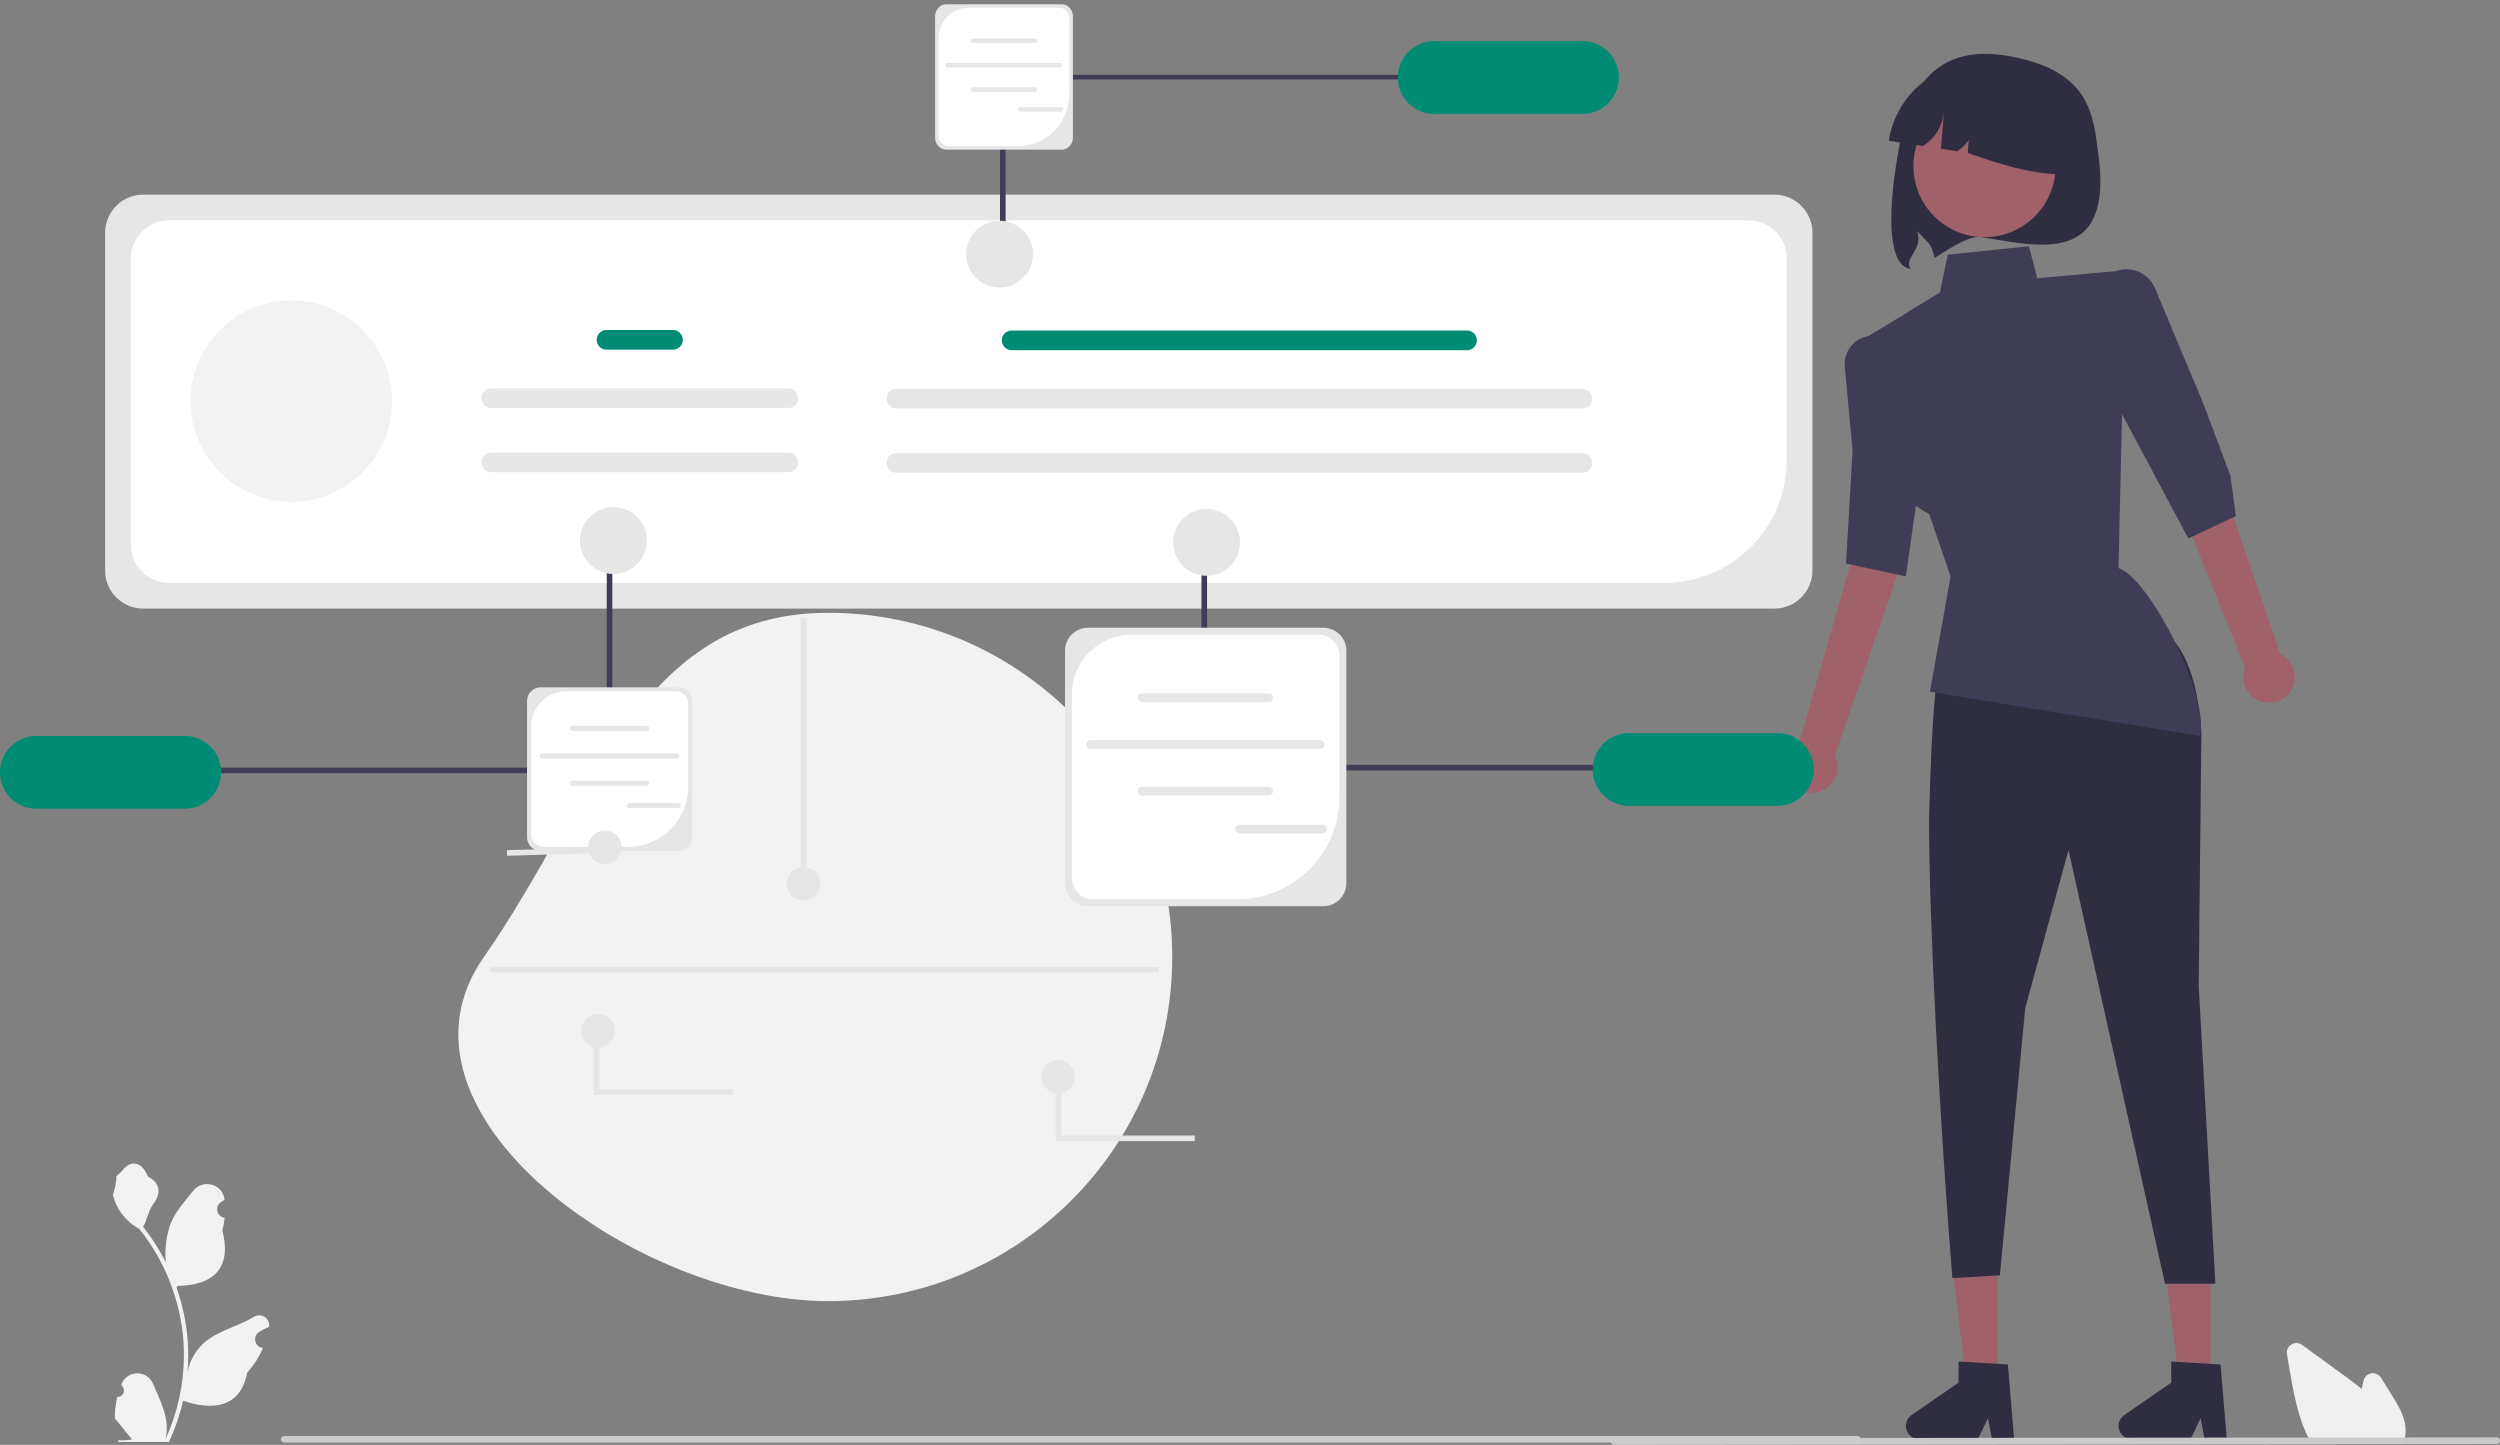
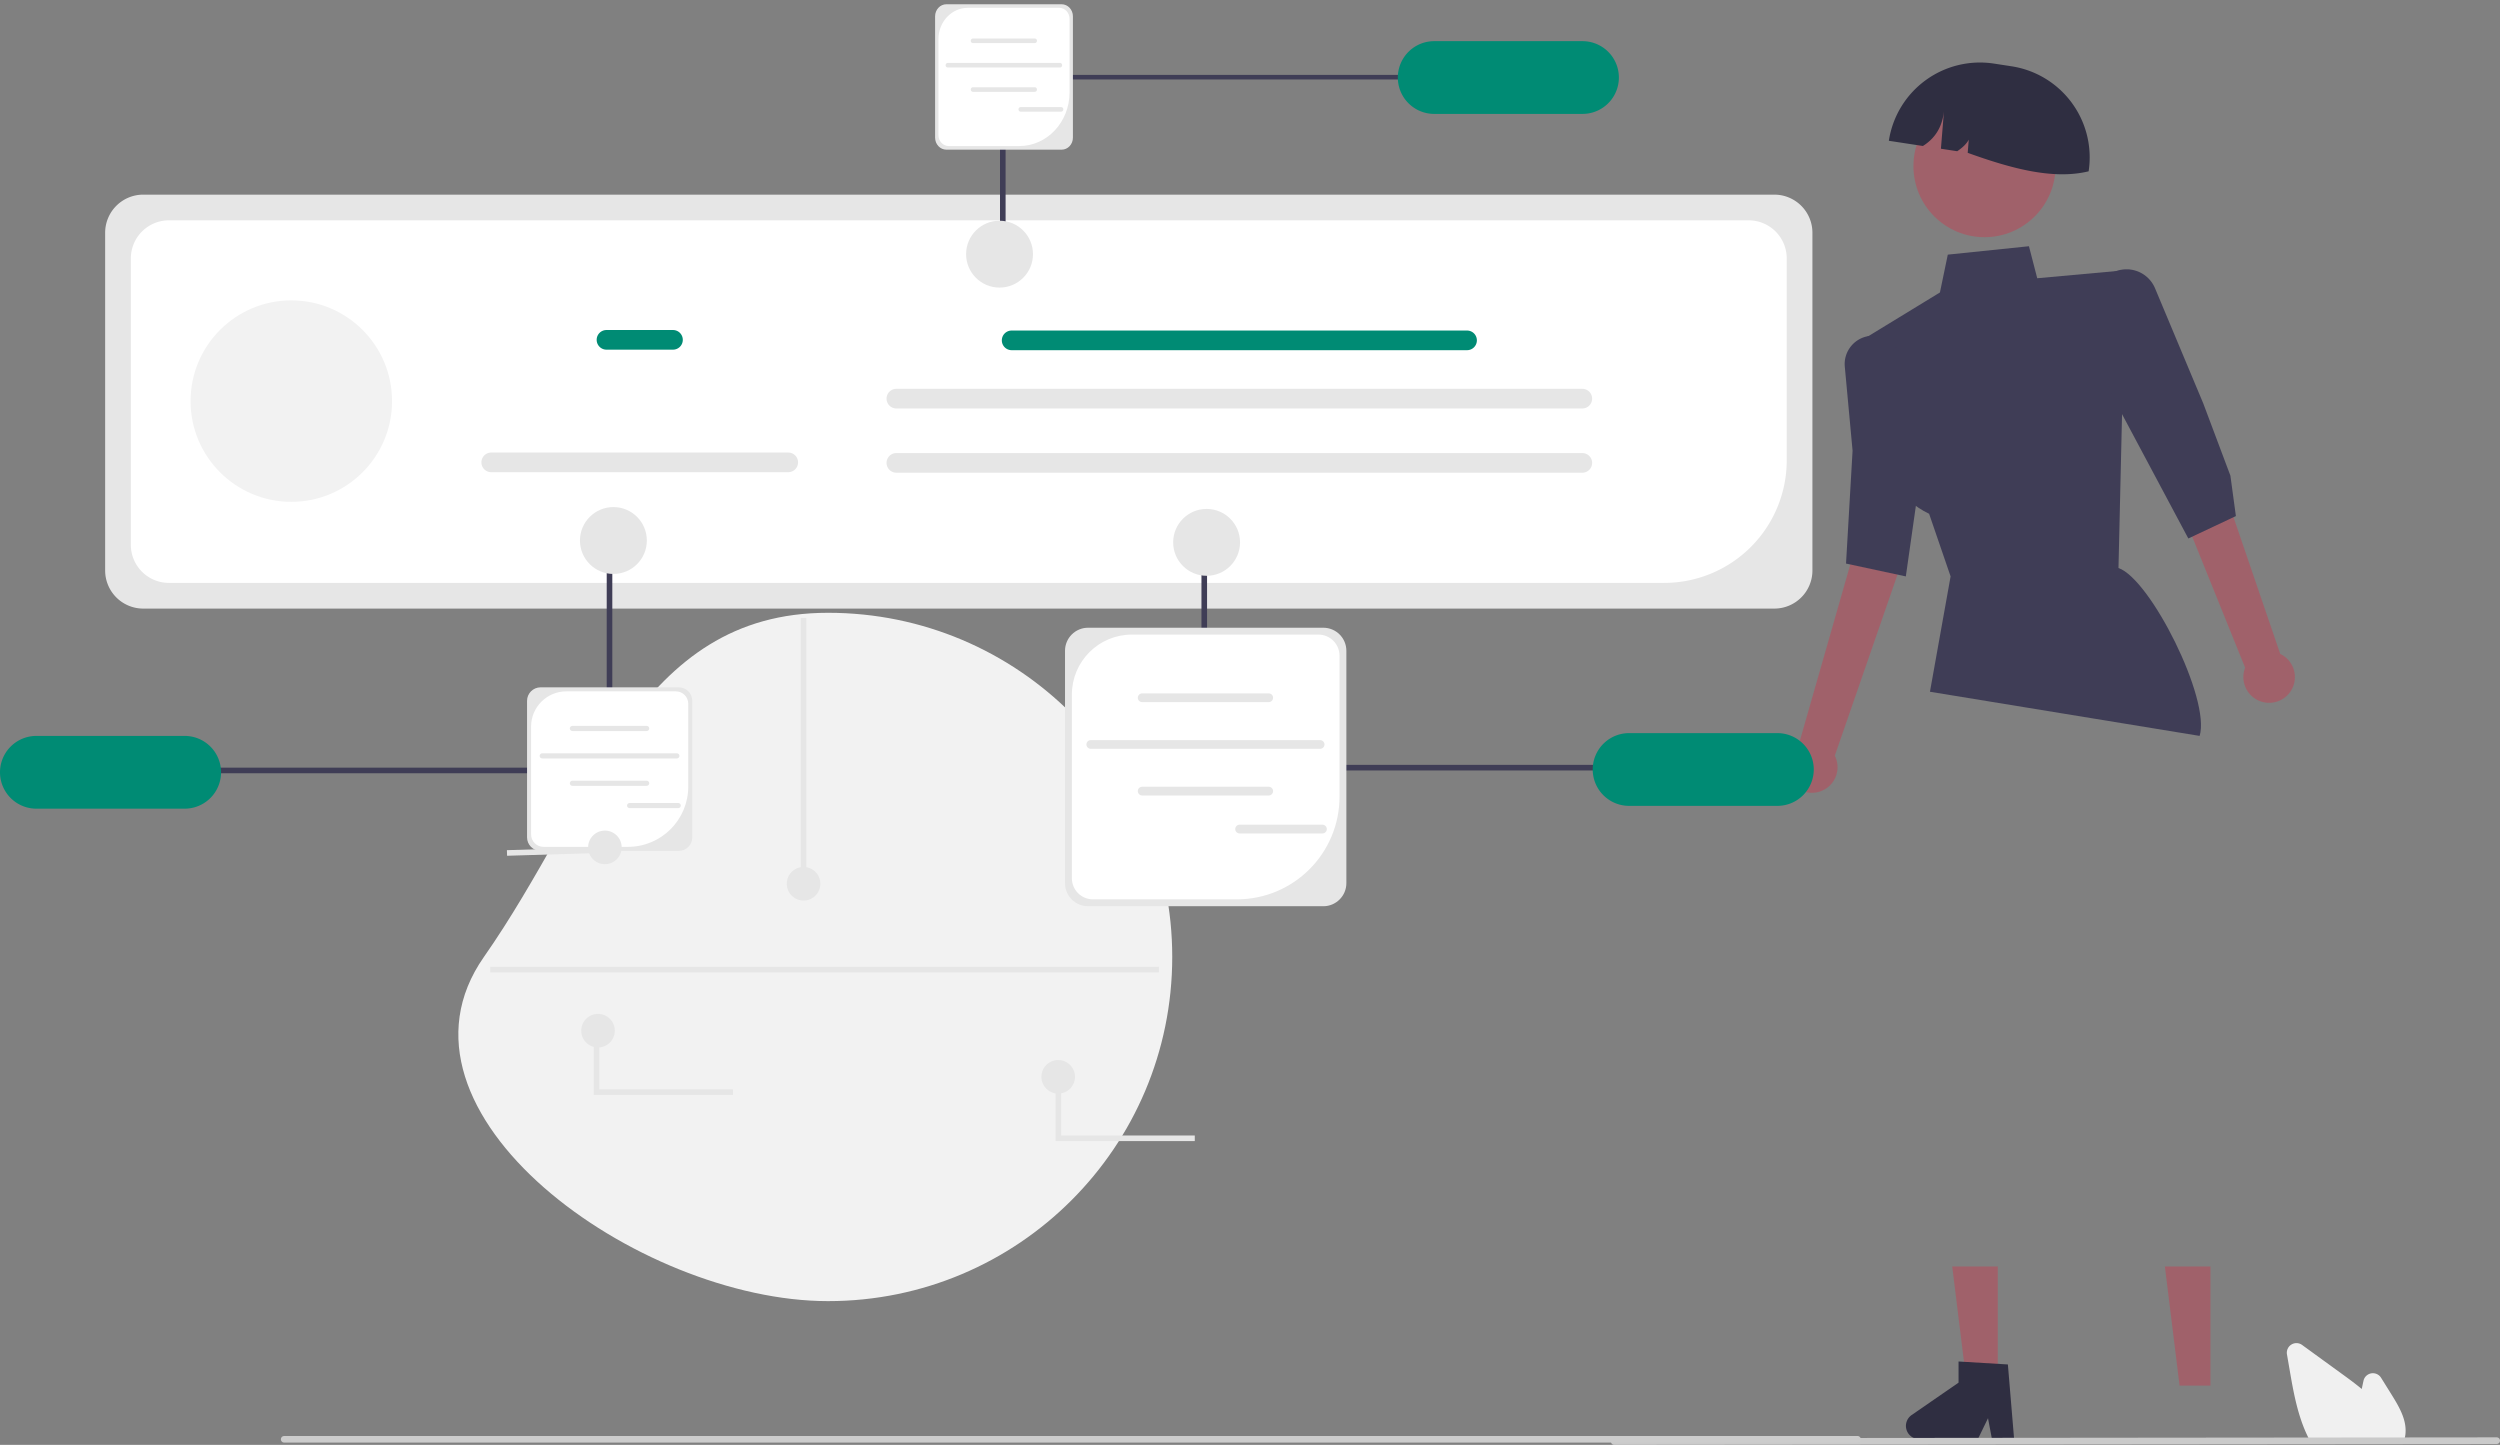
<svg xmlns="http://www.w3.org/2000/svg" width="893.458" height="516.372" data-name="Layer 1">
  <rect width="100%" height="100%" fill="#808080" stroke="none" />
  <g class="layer">
    <title>Layer 1</title>
-     <path d="m902.8,246.37c5.76,40.74 -21.78,33.07 -41.86,29.92c-4.79,-0.75 -13.56,5.68 -16.58,7.4c-1.7,-6.03 -1.8,-4.52 -6.28,-9.57c2.42,6.64 -5.01,9.6 -2.31,13.48c-6.72,-0.48 -9.7,-14.79 -3.66,-46c2.65,-13.74 9.58,-34.79 37.92,-30.14c30.7,5.05 30.97,22.15 32.77,34.91z" fill="#2f2e41" id="svg_1" transform="translate(-152.929 -191.556)" />
    <circle cx="709.23" cy="59.37" fill="#a0616a" id="svg_2" r="25.4" />
    <path d="m827.97,241.87l0,0l12.17,1.86c5.37,-3.36 7.41,-8.35 7.67,-14.21l-1.23,15.19l5.82,0.89c3.79,-2.53 5.49,-5.28 4.47,-8.29l-0.72,8.86c15.51,5.59 30.53,9.71 43.22,6.61l0,0a32.94,32.94 0 0 0 -27.59,-37.54l-6.26,-0.96a32.94,32.94 0 0 0 -37.55,27.59z" fill="#2f2e41" id="svg_3" transform="translate(-152.929 -191.556)" />
    <path d="m634.12,217.5l-582.93,0a13.62,13.62 0 0 1 -13.61,-13.61l0,-120.72a13.62,13.62 0 0 1 13.61,-13.61l582.93,0a13.62,13.62 0 0 1 13.61,13.61l0,120.72a13.62,13.62 0 0 1 -13.61,13.61z" fill="#e6e6e6" id="svg_4" />
    <path d="m594.78,208.32l-534.41,0a13.62,13.62 0 0 1 -13.61,-13.61l0,-102.36a13.62,13.62 0 0 1 13.61,-13.61l564.57,0a13.62,13.62 0 0 1 13.61,13.61l0,72.19a43.82,43.82 0 0 1 -43.77,43.78z" fill="#fff" id="svg_5" />
    <path d="m524.3,125.15l-162.75,0a3.51,3.51 0 1 1 0,-7.02l162.75,0a3.51,3.51 0 0 1 0,7.02z" fill="#008b74" id="svg_6" />
    <path d="m565.49,145.98l-245.14,0a3.51,3.51 0 1 1 0,-7.02l245.14,0a3.51,3.51 0 0 1 0,7.02z" fill="#e6e6e6" id="svg_7" />
    <path d="m565.49,168.94l-245.14,0a3.51,3.51 0 1 1 0,-7.02l245.14,0a3.51,3.51 0 0 1 0,7.02z" fill="#e6e6e6" id="svg_8" />
    <polygon fill="#3f3d56" id="svg_9" points="359.383,89.694 357.383,89.694 357.383,26.769 502.04,26.769 502.04,28.402 359.383,28.402 359.383,89.694 " transform="matrix(1 0 0 1 0 0)" />
    <path d="m565.56,14.71l-53,0a13,13 0 0 0 0,26l53,0a13,13 0 0 0 0,-26z" fill="#008b74" id="svg_10" />
    <circle cx="357.22" cy="90.83" fill="#e6e6e6" id="svg_11" r="11.95" />
    <polygon fill="#a0616a" id="svg_12" points="789.981 495.189 778.943 495.189 773.69 452.616 789.981 452.616 789.981 495.189" />
-     <path d="m948.74,705.87l-7.92,0l-1.41,-7.47l-3.62,7.47l-21,0a4.72,4.72 0 0 1 -2.68,-8.6l16.77,-11.58l0,-7.56l17.63,1.06l2.23,26.68z" fill="#2f2e41" id="svg_13" transform="translate(-152.929 -191.556)" />
    <polygon fill="#a0616a" id="svg_14" points="713.981 495.189 702.943 495.189 697.69 452.616 713.981 452.616 713.981 495.189" />
    <path d="m872.74,705.87l-7.92,0l-1.41,-7.47l-3.62,7.47l-21,0a4.72,4.72 0 0 1 -2.68,-8.6l16.77,-11.58l0,-7.56l17.63,1.06l2.23,26.68z" fill="#2f2e41" id="svg_15" transform="translate(-152.929 -191.556)" />
    <path d="m818.47,247.29a9.16,9.16 0 0 0 -3.55,-13.58l-26.91,-78.75l-16.03,8.41l30.39,75.26a9.21,9.21 0 0 0 16.1,8.66z" fill="#a0616a" id="svg_16" />
    <path d="m803.1,474.51a9.16,9.16 0 0 0 5.56,-12.89l27.23,-78.65l-17.82,-3.22l-22.33,78.03a9.21,9.21 0 0 0 7.36,16.73z" fill="#a0616a" id="svg_17" transform="translate(-152.929 -191.556)" />
-     <path d="m693.78,235.34s2.14,-7.69 68,-12l0,0s21.91,-6.79 24.96,38.44l-0.96,90.56s5.96,106.44 5.96,106.44l-18,0l-34.49,-155c-5.16,18.85 -10.31,37.71 -15.47,56.56l-1.57,16.52l-7.47,78.92l-17,1c-4.42,-54.69 -8.39,-127.79 -8.32,-164.43c1,-37.12 2.22,-49.32 4.36,-57.01z" fill="#2f2e41" id="svg_18" />
    <path d="m725.11,88l-29,3l-2.81,13.52l-27.53,16.81l9.53,25.75s-7.74,26.08 14.13,36.54l7.68,22.38l-7.38,41.22l96.38,15.78c3.99,-13.03 -17.55,-56.05 -29,-60l1.49,-64.28l2.47,-42.28l-33,3l-2.96,-11.44z" fill="#3f3d56" id="svg_19" />
    <path d="m753.52,98.34a11.04,11.04 0 0 1 16.65,4.68l17.25,41.18l9.69,25.8l1.96,14.44l-17,8l-27.96,-52.44l-4.52,-29l3.93,-12.66z" fill="#3f3d56" id="svg_20" />
    <path d="m676.02,122.46l0,0a10.13,10.13 0 0 0 -16.72,8.59c1.35,14.55 2.78,30.03 2.78,30.03l-2.34,40.33l21.37,4.59l3.3,-23.17l5.67,-39.75l-12.24,-18.54a10.13,10.13 0 0 0 -1.82,-2.08z" fill="#3f3d56" id="svg_21" />
    <polygon fill="#3f3d56" id="svg_22" points="431.383 198.306 429.383 198.306 429.383 275.349 574.04 275.349 574.04 273.349 431.383 273.349 431.383 198.306" />
    <path d="m801.14,466.56a13.01,13.01 0 0 0 -13,-13l-53,0a13,13 0 0 0 0,26l53,0a13.01,13.01 0 0 0 13,-13z" fill="#008b74" id="svg_23" transform="translate(-152.929 -191.556)" />
    <circle cx="431.22" cy="193.83" fill="#e6e6e6" id="svg_24" r="11.95" />
    <polygon fill="#3f3d56" id="svg_25" points="216.83 199.306 218.83 199.306 218.83 276.349 74.173 276.349 74.173 274.349 216.83 274.349 216.83 199.306" />
    <path d="m165.93,480.56l53,0a13,13 0 1 0 0,-26l-53,0a13,13 0 0 0 0,26z" fill="#008b74" id="svg_26" transform="translate(-152.929 -191.556)" />
    <circle cx="219.22" cy="193.17" fill="#e6e6e6" id="svg_27" r="11.95" />
    <path d="m1011.89,706.9l-33.18,0l-0.15,-0.26c-0.42,-0.76 -0.83,-1.58 -1.21,-2.42c-3.42,-7.32 -4.87,-15.69 -6.14,-23.07l-0.96,-5.57a3.44,3.44 0 0 1 5.41,-3.36q7.56,5.5 15.14,11c1.91,1.39 4.09,3 6.18,4.74c0.2,-0.98 0.41,-1.96 0.62,-2.93a3.44,3.44 0 0 1 6.28,-1.09l3.89,6.24c2.83,4.56 5.33,9.04 4.82,13.89a0.76,0.76 0 0 1 -0.01,0.17a10.95,10.95 0 0 1 -0.57,2.33l-0.12,0.33z" fill="#f0f0f0" id="svg_28" transform="translate(-152.929 -191.556)" />
    <path d="m1045.2,707.62l-315.36,0.31a1.19,1.19 0 0 1 0,-2.38l315.36,-0.31a1.19,1.19 0 0 1 0,2.38z" fill="#cacaca" id="svg_29" transform="translate(-152.929 -191.556)" />
    <circle cx="104.11" cy="143.35" fill="#f2f2f2" id="svg_30" r="36" />
    <path d="m393.44,316.52l-23.76,0a3.51,3.51 0 1 1 0,-7.02l23.76,0a3.51,3.51 0 0 1 0,7.02z" fill="#008b74" id="svg_31" transform="translate(-152.929 -191.556)" />
-     <path d="m434.63,337.35l-106.14,0a3.51,3.51 0 1 1 0,-7.02l106.14,0a3.51,3.51 0 0 1 0,7.02z" fill="#e6e6e6" id="svg_32" transform="translate(-152.929 -191.556)" />
    <path d="m434.63,360.31l-106.14,0a3.51,3.51 0 1 1 0,-7.02l106.14,0a3.51,3.51 0 0 1 0,7.02z" fill="#e6e6e6" id="svg_33" transform="translate(-152.929 -191.556)" />
    <path d="m295.94,219c67.93,0 123,55.07 123,123s-55.07,123 -123,123s-161.95,-67.35 -123,-123s55.06,-123 123,-123z" fill="#f2f2f2" id="svg_125" transform="matrix(1 0 0 1 0 0)" />
    <g id="svg_122">
-       <path d="m41.92,499.24c2.07,0.13 3.21,-2.44 1.65,-3.94l-0.16,-0.61c0.02,-0.05 0.04,-0.1 0.06,-0.15c2.09,-4.98 9.17,-4.95 11.24,0.04c1.84,4.43 4.18,8.86 4.76,13.55c0.26,2.06 0.14,4.17 -0.32,6.2c4.31,-9.41 6.58,-19.69 6.58,-30.02c0,-2.6 -0.14,-5.2 -0.43,-7.79c-0.24,-2.12 -0.57,-4.22 -1,-6.31c-2.31,-11.28 -7.3,-22.02 -14.5,-30.99c-3.46,-1.89 -6.35,-4.85 -8.09,-8.39c-0.63,-1.28 -1.12,-2.66 -1.35,-4.06c0.39,0.05 1.48,-5.95 1.19,-6.32c0.55,-0.83 1.53,-1.24 2.13,-2.06c2.98,-4.04 7.09,-3.33 9.23,2.16c4.59,2.31 4.63,6.15 1.82,9.84c-1.79,2.34 -2.04,5.52 -3.61,8.03c0.17,0.21 0.33,0.41 0.5,0.62c2.96,3.79 5.52,7.88 7.68,12.16c-0.61,-4.76 0.29,-10.5 1.82,-14.21c1.75,-4.21 5.03,-7.77 7.91,-11.41c3.47,-4.38 10.58,-2.47 11.19,3.08c0,0.06 0.01,0.11 0.01,0.16c-0.42,0.25 -0.84,0.5 -1.25,0.77c-2.34,1.55 -1.53,5.18 1.24,5.61l0.06,0c-0.16,1.55 -0.42,3.08 -0.81,4.58c3.7,14.32 -4.29,19.53 -15.7,19.77c-0.25,0.13 -0.5,0.26 -0.75,0.38c1.16,3.25 2.08,6.59 2.77,9.98c0.61,2.99 1.04,6.01 1.28,9.05c0.29,3.83 0.27,7.68 -0.06,11.5l0.02,-0.14c0.82,-4.21 3.11,-8.14 6.43,-10.87c4.95,-4.06 11.93,-5.55 17.27,-8.82c2.57,-1.57 5.86,0.46 5.41,3.44l-0.02,0.14c-0.8,0.32 -1.57,0.7 -2.32,1.12c-0.43,0.24 -0.85,0.5 -1.26,0.77c-2.34,1.54 -1.53,5.17 1.24,5.6l0.06,0.01c0.05,0.01 0.09,0.01 0.13,0.02c-1.36,3.23 -3.26,6.24 -5.64,8.83c-2.31,12.49 -12.25,13.68 -22.89,10.04l0,0c-1.17,5.06 -2.86,10.01 -5.05,14.73l-18.02,0c-0.06,-0.2 -0.12,-0.41 -0.18,-0.61c1.67,0.1 3.35,0.01 4.99,-0.3c-1.34,-1.64 -2.68,-3.29 -4.01,-4.93c-0.03,-0.03 -0.06,-0.07 -0.09,-0.1c-0.67,-0.84 -1.36,-1.67 -2.04,-2.51l0,0c-0.04,-2.58 0.27,-5.15 0.88,-7.64l0,0l0,0z" fill="#f2f2f2" id="svg_123" />
      <path d="m100.37,514.38c0,0.66 0.53,1.19 1.19,1.19l562.29,0c0.66,0 1.19,-0.53 1.19,-1.19c0,-0.66 -0.53,-1.19 -1.19,-1.19l-562.29,0c-0.66,0 -1.19,0.53 -1.19,1.19z" fill="#ccc" id="svg_124" />
    </g>
    <g id="svg_112">
      <path d="m472.94,323.87l-84.09,0c-4.54,0 -8.23,-3.7 -8.23,-8.23l0,-83.07c0,-4.54 3.69,-8.23 8.23,-8.23l84.09,0c4.54,0 8.23,3.69 8.23,8.23l0,83.07c0,4.53 -3.69,8.23 -8.23,8.23z" fill="#e6e6e6" id="svg_113" />
      <path d="m404.51,226.79c-11.84,0 -21.44,9.6 -21.44,21.44l0,65.64c0,4.17 3.38,7.54 7.54,7.54l51.42,0c20.27,0 36.69,-16.42 36.69,-36.68l0,-50.4c0,-4.16 -3.38,-7.54 -7.54,-7.54l-66.67,0l0,0z" fill="#fff" id="svg_114" />
      <g id="svg_115">
        <path d="m453.42,250.93l-45.22,0c-0.86,0 -1.57,-0.7 -1.57,-1.56s0.71,-1.57 1.57,-1.57l45.22,0c0.86,0 1.56,0.7 1.56,1.57s-0.7,1.56 -1.56,1.56z" fill="#e6e6e6" id="svg_116" />
        <path d="m453.42,284.3l-45.22,0c-0.86,0 -1.57,-0.71 -1.57,-1.57s0.71,-1.56 1.57,-1.56l45.22,0c0.86,0 1.56,0.7 1.56,1.56s-0.7,1.57 -1.56,1.57z" fill="#e6e6e6" id="svg_117" />
        <path d="m471.78,267.62l-81.94,0c-0.87,0 -1.57,-0.7 -1.57,-1.56s0.7,-1.56 1.57,-1.56l81.94,0c0.87,0 1.57,0.7 1.57,1.56s-0.7,1.56 -1.57,1.56z" fill="#e6e6e6" id="svg_118" />
      </g>
      <path d="m472.62,297.86l-29.6,0c-0.87,0 -1.57,-0.7 -1.57,-1.56s0.7,-1.57 1.57,-1.57l29.6,0c0.86,0 1.56,0.7 1.56,1.57s-0.7,1.56 -1.56,1.56z" fill="#e6e6e6" id="svg_119" />
    </g>
    <g id="svg_104">
      <path d="m379.41,53.49l-41.19,0c-2.23,0 -4.03,-1.93 -4.03,-4.29l0,-43.38c0,-2.37 1.81,-4.3 4.03,-4.3l41.19,0c2.22,0 4.03,1.93 4.03,4.3l0,43.38c0,2.37 -1.81,4.29 -4.03,4.29l0,0z" fill="#e6e6e6" id="svg_105" />
      <path d="m345.88,2.8c-5.8,0 -10.5,5.01 -10.5,11.19l0,34.28c0,2.17 1.65,3.93 3.7,3.93l25.19,0c9.93,0 17.97,-8.58 17.97,-19.16l0,-26.32c0,-2.17 -1.65,-3.93 -3.7,-3.93l-32.66,0l0,0z" fill="#fff" id="svg_106" />
      <g id="svg_107">
        <path d="m369.84,15.4l-22.15,0c-0.43,0 -0.76,-0.37 -0.76,-0.82s0.34,-0.82 0.76,-0.82l22.15,0c0.42,0 0.76,0.37 0.76,0.82s-0.35,0.82 -0.76,0.82z" fill="#e6e6e6" id="svg_108" />
        <path d="m369.84,32.82l-22.15,0c-0.43,0 -0.76,-0.37 -0.76,-0.82s0.34,-0.82 0.76,-0.82l22.15,0c0.42,0 0.76,0.37 0.76,0.82s-0.35,0.82 -0.76,0.82z" fill="#e6e6e6" id="svg_109" />
        <path d="m378.84,24.12l-40.14,0c-0.43,0 -0.76,-0.37 -0.76,-0.82s0.34,-0.82 0.76,-0.82l40.14,0c0.42,0 0.76,0.36 0.76,0.82s-0.35,0.82 -0.76,0.82z" fill="#e6e6e6" id="svg_110" />
      </g>
      <path d="m379.25,39.91l-14.5,0c-0.43,0 -0.77,-0.37 -0.77,-0.82s0.35,-0.82 0.77,-0.82l14.5,0c0.43,0 0.77,0.36 0.77,0.82s-0.35,0.82 -0.77,0.82z" fill="#e6e6e6" id="svg_111" />
    </g>
    <g id="svg_96">
      <path d="m242.58,304.09l-49.38,0c-2.67,0 -4.84,-2.17 -4.84,-4.84l0,-48.78c0,-2.66 2.17,-4.83 4.84,-4.83l49.38,0c2.67,0 4.83,2.17 4.83,4.83l0,48.78c0,2.67 -2.16,4.84 -4.83,4.84l0,0z" fill="#e6e6e6" id="svg_97" />
      <path d="m202.39,247.08c-6.95,0 -12.59,5.64 -12.59,12.59l0,38.55c0,2.44 1.99,4.43 4.43,4.43l30.2,0c11.9,0 21.54,-9.65 21.54,-21.55l0,-29.59c0,-2.45 -1.98,-4.43 -4.42,-4.43l-39.16,0l0,0z" fill="#fff" id="svg_98" />
      <g id="svg_99">
        <path d="m231.11,261.26l-26.55,0c-0.51,0 -0.92,-0.42 -0.92,-0.92s0.41,-0.92 0.92,-0.92l26.55,0c0.51,0 0.92,0.41 0.92,0.92s-0.41,0.92 -0.92,0.92z" fill="#e6e6e6" id="svg_100" />
        <path d="m231.11,280.85l-26.55,0c-0.51,0 -0.92,-0.41 -0.92,-0.92s0.41,-0.92 0.92,-0.92l26.55,0c0.51,0 0.92,0.41 0.92,0.92s-0.41,0.92 -0.92,0.92z" fill="#e6e6e6" id="svg_101" />
        <path d="m241.9,271.06l-48.12,0c-0.51,0 -0.92,-0.41 -0.92,-0.92s0.41,-0.92 0.92,-0.92l48.12,0c0.51,0 0.92,0.41 0.92,0.92s-0.41,0.92 -0.92,0.92z" fill="#e6e6e6" id="svg_102" />
      </g>
      <path d="m242.39,288.81l-17.38,0c-0.51,0 -0.92,-0.41 -0.92,-0.91s0.41,-0.92 0.92,-0.92l17.38,0c0.51,0 0.92,0.41 0.92,0.92s-0.41,0.91 -0.92,0.91z" fill="#e6e6e6" id="svg_103" />
    </g>
    <rect fill="#e6e6e6" height="95" id="svg_88" width="2" x="286.18" y="220.84" />
    <circle cx="287.18" cy="315.84" fill="#e6e6e6" id="svg_87" r="6" />
    <circle cx="378.18" cy="384.84" fill="#e6e6e6" id="svg_86" r="6" />
    <circle cx="216.18" cy="302.84" fill="#e6e6e6" id="svg_85" r="6" />
    <rect fill="#e6e6e6" height="2" id="svg_84" transform="rotate(-1.734 92.578 67.936)" width="32.83" x="173.98" y="306.41" />
    <polygon fill="#e6e6e6" id="svg_83" points="426.995,407.806 377.24,407.806 377.24,384.837 379.24,384.837 379.24,405.806 426.995,405.806 426.995,407.806 " />
    <circle cx="213.72" cy="368.35" fill="#e6e6e6" id="svg_82" r="6" />
    <polygon fill="#e6e6e6" id="svg_81" points="261.94,391.321 212.184,391.321 212.184,368.352 214.184,368.352 214.184,389.321 261.94,389.321 261.94,391.321 " />
    <rect fill="#e6e6e6" height="2" id="svg_80" width="238.98" x="175.2" y="345.52" />
  </g>
</svg>